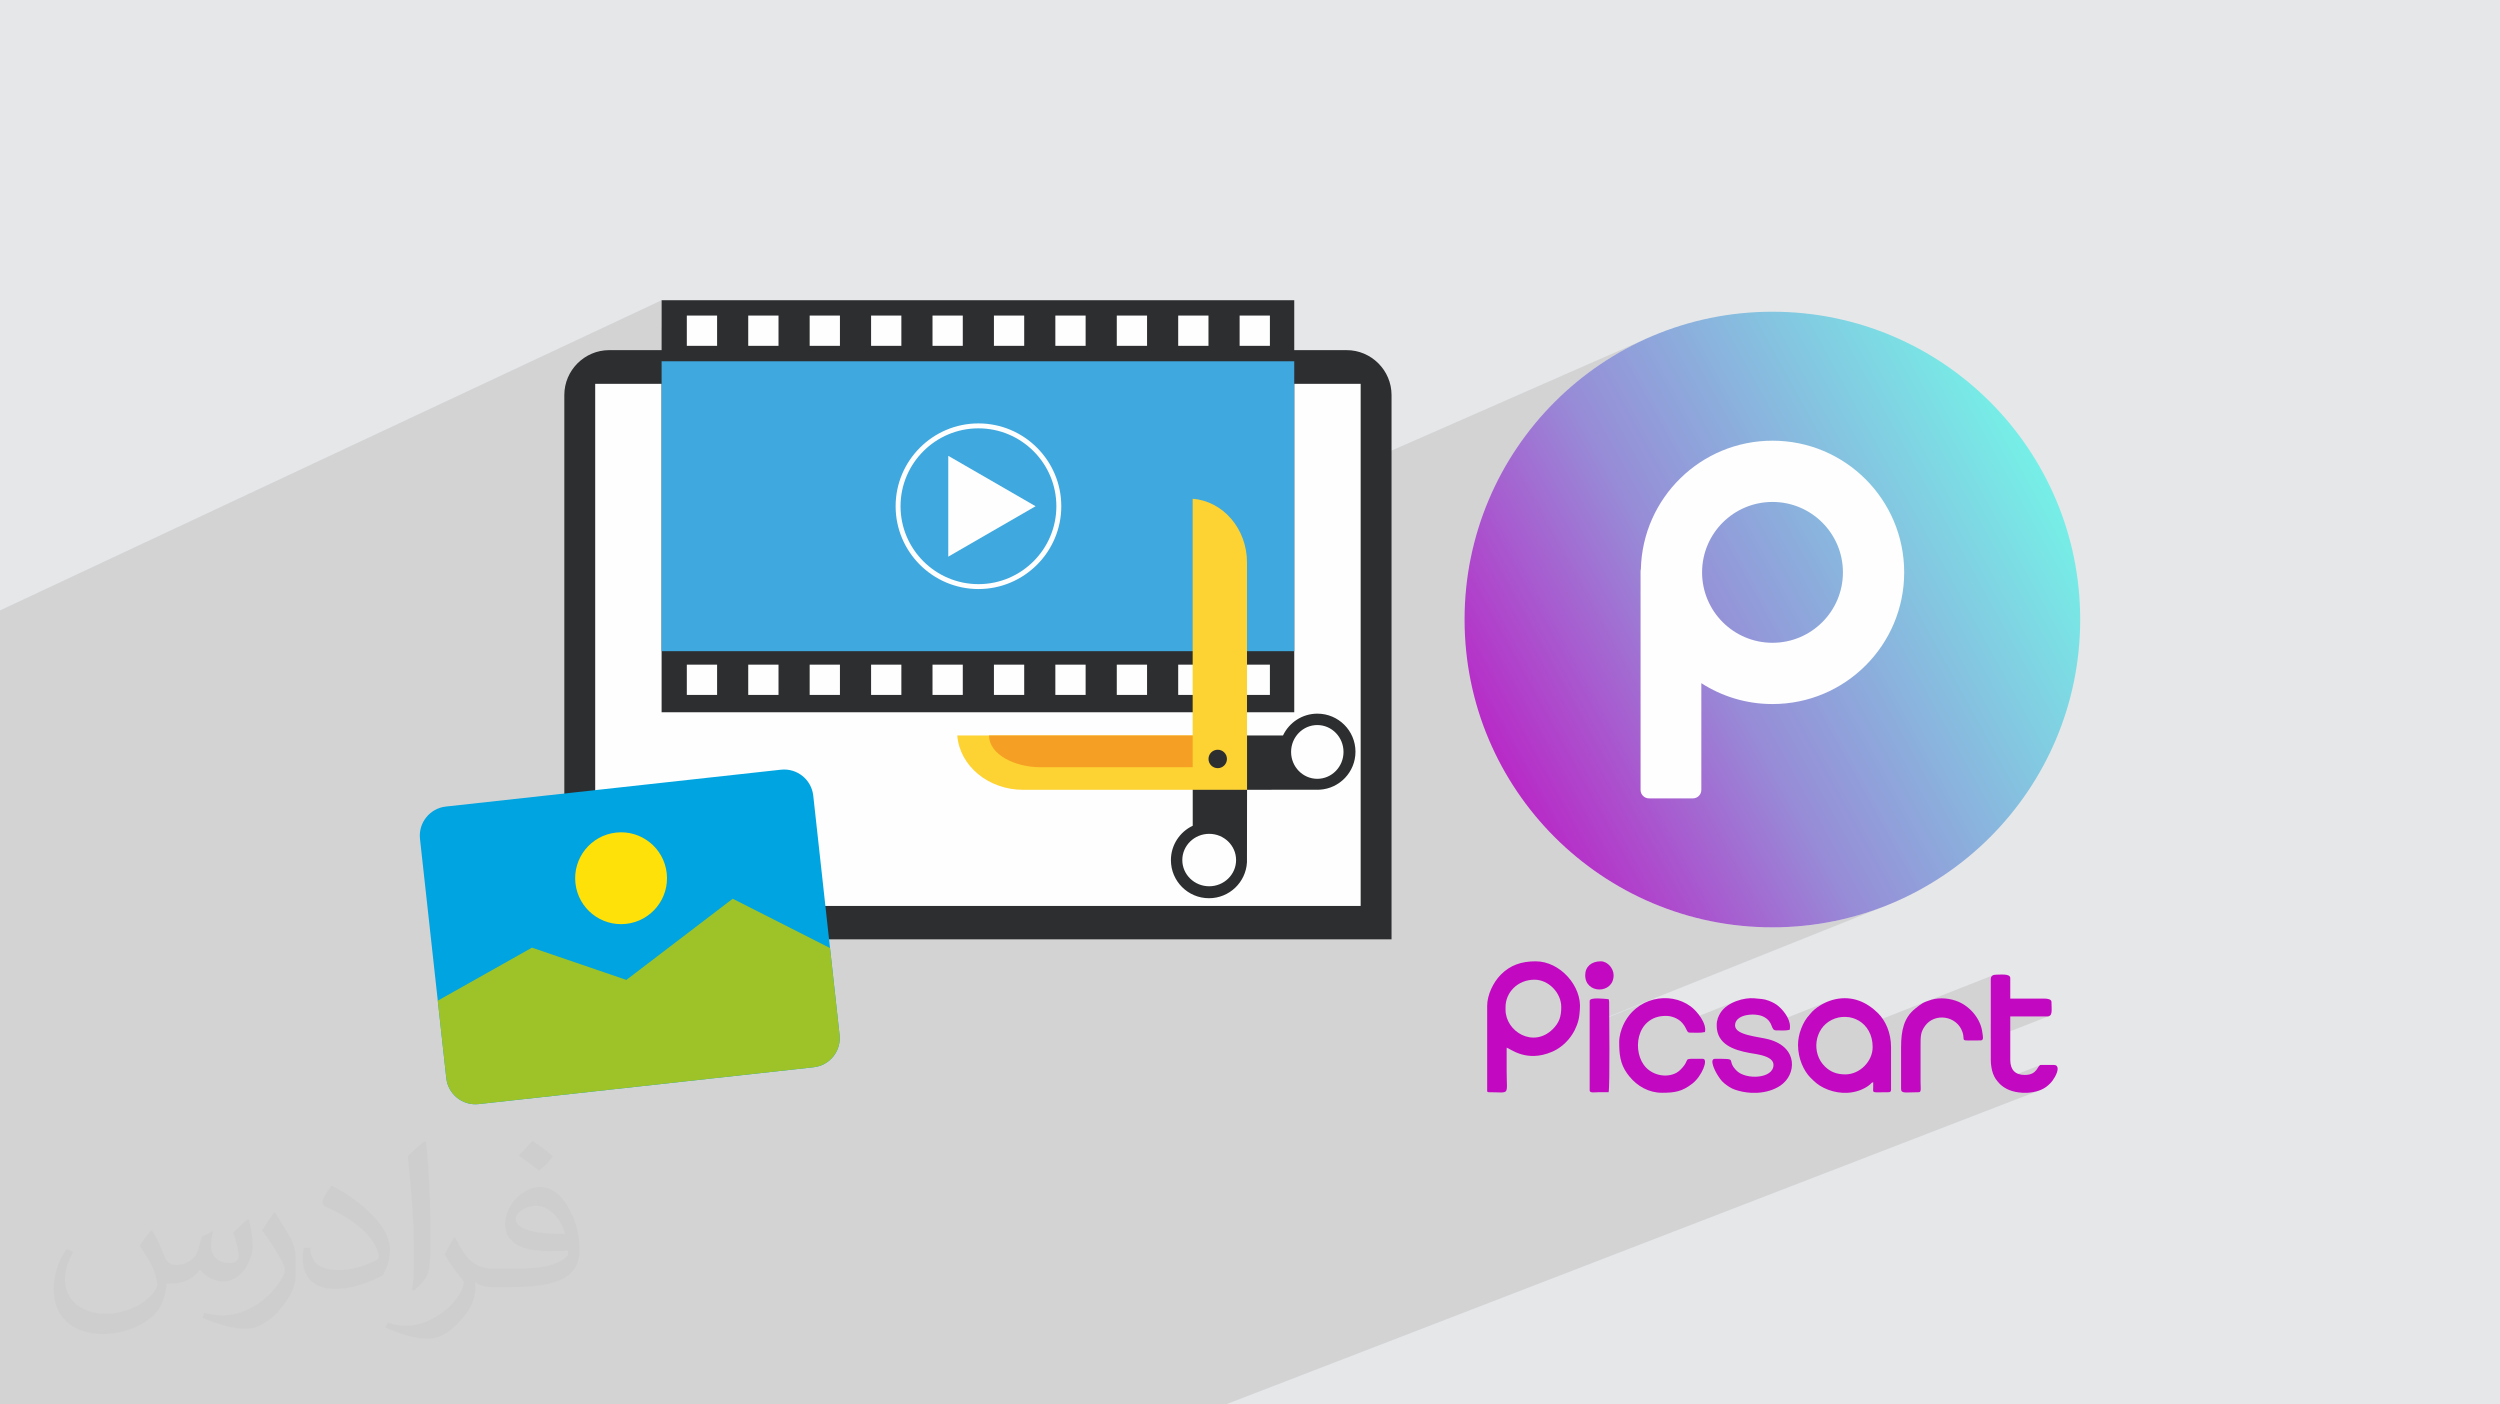
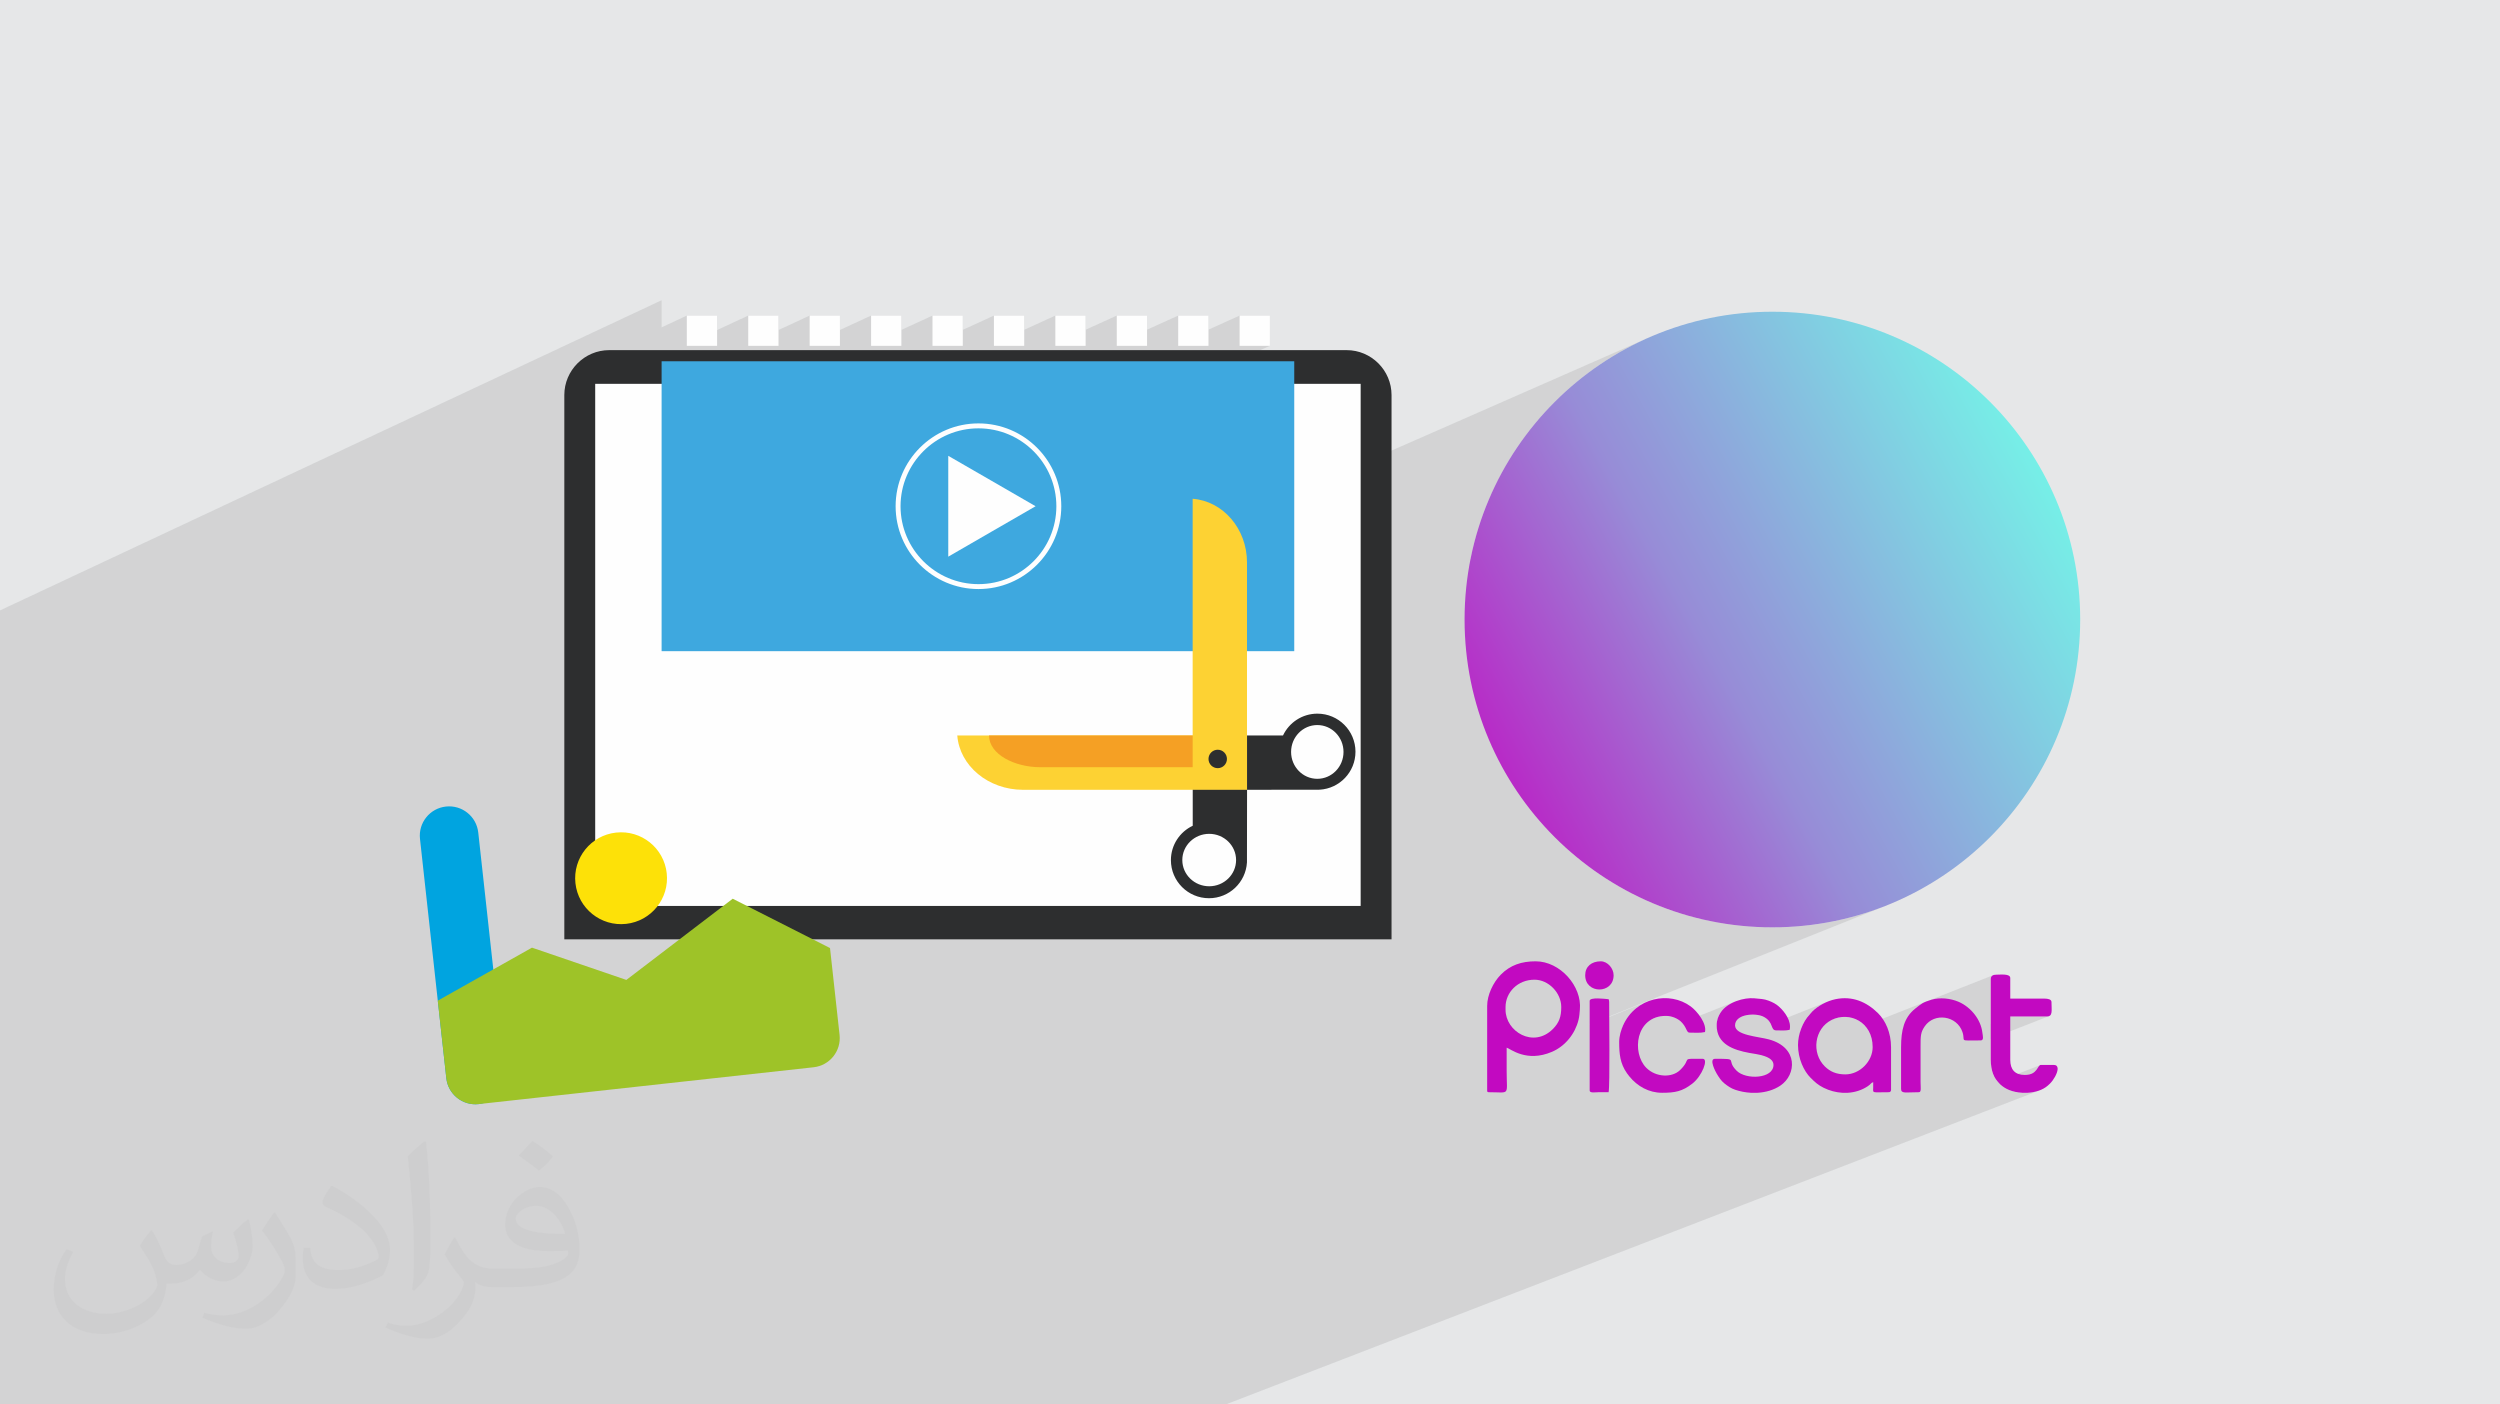
<svg xmlns="http://www.w3.org/2000/svg" xml:space="preserve" width="94.192mm" height="52.917mm" version="1.1" style="shape-rendering:geometricPrecision; text-rendering:geometricPrecision; image-rendering:optimizeQuality; fill-rule:evenodd; clip-rule:evenodd" viewBox="0 0 9404.92 5283.66">
  <defs>
    <style type="text/css">
   
    .fil3 {fill:#C209C1}
    .fil0 {fill:#E6E7E8}
    .fil5 {fill:#FEFEFE}
    .fil7 {fill:#FEFEFE;fill-rule:nonzero}
    .fil10 {fill:#F5A024;fill-rule:nonzero}
    .fil9 {fill:#FDD233;fill-rule:nonzero}
    .fil13 {fill:#FDE108;fill-rule:nonzero}
    .fil12 {fill:#9EC328;fill-rule:nonzero}
    .fil8 {fill:#3EA8DF;fill-rule:nonzero}
    .fil6 {fill:#2D2E2F;fill-rule:nonzero}
    .fil11 {fill:#00A4E0;fill-rule:nonzero}
    .fil2 {fill:#373435;fill-opacity:0.031}
    .fil1 {fill:#2B2A29;fill-opacity:0.102}
    .fil4 {fill:url(#id0)}
   
  </style>
    <linearGradient id="id0" gradientUnits="userSpaceOnUse" x1="5653.75" y1="2889.75" x2="7680.91" y2="1770.93">
      <stop offset="0" style="stop-opacity:1; stop-color:#B82AC7" />
      <stop offset="0.388" style="stop-opacity:1; stop-color:#978CD7" />
      <stop offset="1" style="stop-opacity:1; stop-color:#76EFE7" />
    </linearGradient>
  </defs>
  <g id="Layer_x0020_1">
    <polygon class="fil0" points="-0,0 9404.92,0 9404.92,5283.66 -0,5283.66 " />
    <polygon class="fil1" points="-0,5155.55 -0,5087.26 -0,5067.82 -0,5059.74 -0,5051.62 -0,5043.44 -0,5026.22 -0,4999.23 -0,4963.89 -0,4954.09 -0,4953.91 -0,4953.84 -0,4915.75 -0,4889.64 -0,4873.94 -0,4873.72 -0,4868.82 -0,4838.09 -0,4835.3 -0,4832.42 -0,4824.73 -0,4824.24 -0,4818.05 -0,4789.52 -0,4781.73 -0,4770.97 -0,4768.24 -0,4764.87 -0,4754.11 -0,4713.62 -0,4711.3 -0,4692.95 -0,4657.86 -0,4620.33 -0,4566.26 -0,4564.57 -0,4552.74 -0,4542.26 -0,4525.58 -0,4507.48 -0,4497.98 -0,4490.03 -0,4486.06 -0,4473.98 -0,4460.74 -0,4449.52 -0,4429.1 -0,4415.15 -0,4380.99 -0,4376.61 -0,4368.07 -0,4327.97 -0,4322.14 -0,4287.3 -0,4274.68 -0,4263.62 -0,4228.4 -0,4192.91 -0,4180.59 -0,4135.98 -0,4133.97 -0,4097.82 -0,4085.8 -0,4038.83 -0,4001.98 -0,3994.77 -0,3990.3 -0,3942.96 -0,3905.42 -0,3894.05 -0,3869.96 -0,3858.09 -0,3853.79 -0,3850.99 -0,3846.36 -0,3842.71 -0,3808.11 -0,3797.08 -0,3782.09 -0,3771.94 -0,3749 -0,3717.33 -0,3699.36 -0,3680.75 -0,3672.5 -0,3650.92 -0,3536.78 -0,3445.34 -0,3418.35 -0,3349.22 -0,3340.2 -0,3323.57 -0,3292.73 -0,3274.52 -0,3252.4 -0,3247.76 -0,3243.69 -0,3228.57 -0,3195.86 -0,3154.82 -0,3146.47 -0,3098.28 -0,3056.51 -0,3048.49 -0,2999.94 -0,2957.48 -0,2949.79 -0,2900.88 -0,2857.69 -0,2850.35 -0,2801.07 -0,2757.14 -0,2750.16 -0,2700.49 -0,2655.81 -0,2649.19 -0,2599.16 -0,2553.71 -0,2547.45 -0,2516.46 -0,2497.02 -0,2486.35 -0,2474.89 -0,2444.94 -0,2394.13 -0,2371.39 -0,2296.35 2488.96,1129.43 2488.96,1231.44 2583.79,1187.14 2697.67,1187.14 2697.67,1241.67 2814.84,1187.14 2928.74,1187.14 2928.74,1241.47 3045.94,1187.14 3159.81,1187.14 3159.81,1241.27 3277.01,1187.14 3390.9,1187.14 3390.9,1241.05 3508.08,1187.14 3621.95,1187.14 3621.95,1240.85 3739.14,1187.14 3853.01,1187.14 3853.01,1240.65 3970.2,1187.14 4084.09,1187.14 4084.09,1240.46 4201.3,1187.14 4315.19,1187.14 4315.19,1240.24 4432.35,1187.14 4546.24,1187.14 4546.24,1240.05 4663.42,1187.14 4777.31,1187.14 4777.31,1301.02 4647.97,1359.07 4868.92,1359.07 4868.92,1443.96 5118.75,1443.96 5118.75,1746.11 6216.92,1263.68 6165.63,1286.86 6115.69,1312.43 6067.2,1340.32 6020.22,1370.44 5974.81,1402.73 5931.07,1437.1 5889.05,1473.5 5848.85,1511.84 5810.5,1552.05 5774.11,1594.07 5739.73,1637.82 5707.44,1683.21 5677.32,1730.2 5649.44,1778.69 5623.87,1828.62 5600.68,1879.91 5579.94,1932.5 5561.74,1986.3 5546.13,2041.26 5533.2,2097.27 5532.17,2103.04 6477.97,1695.62 6500.19,1687.01 6522.91,1679.45 6546.11,1672.96 6569.74,1667.59 6593.79,1663.36 6618.23,1660.31 6643.01,1658.45 6668.12,1657.82 6693.62,1658.47 6718.78,1660.38 6743.57,1663.53 6767.96,1667.88 6791.93,1673.42 6815.44,1680.1 6838.46,1687.88 6860.95,1696.75 6882.9,1706.68 6904.26,1717.61 6925.01,1729.54 6945.11,1742.42 6964.53,1756.24 6983.24,1770.95 7001.21,1786.52 7018.41,1802.92 7034.82,1820.12 7050.4,1838.1 7065.09,1856.81 7078.91,1876.24 7091.79,1896.34 7103.73,1917.08 7114.67,1938.45 7124.58,1960.38 7133.45,1982.89 7141.24,2005.9 7147.92,2029.41 7153.45,2053.38 7157.8,2077.77 7160.96,2102.57 7162.87,2127.73 7163.51,2153.22 7162.87,2178.71 7160.96,2203.87 7157.8,2228.67 7153.45,2253.06 7147.92,2277.02 7141.24,2300.54 7133.45,2323.55 7124.58,2346.05 7114.67,2368 7103.73,2389.35 7091.79,2410.1 7078.91,2430.2 7065.09,2449.62 7050.4,2468.33 7034.82,2486.31 7018.41,2503.51 7001.21,2519.92 6983.24,2535.49 6964.53,2550.19 6945.11,2564.01 6925.01,2576.89 6904.26,2588.82 6882.9,2599.76 6860.95,2609.68 6400.35,2800.36 6400.35,2971.84 6399.7,2978.19 6397.85,2984.12 6394.93,2989.49 6391.06,2994.18 6386.38,2998.04 6381.01,3000.97 5901.08,3198.21 5931.07,3224.19 5974.81,3258.57 6020.22,3290.86 6067.2,3320.97 6115.69,3348.86 6165.63,3374.43 6216.92,3397.62 6269.5,3418.35 6323.31,3436.56 6378.25,3452.16 6434.28,3465.09 6491.3,3475.28 6549.25,3482.64 6608.06,3487.11 6667.65,3488.62 6727.24,3487.11 6786.05,3482.64 6844,3475.28 6901.02,3465.09 6957.04,3452.16 7011.99,3436.56 7065.79,3418.35 7118.38,3397.62 5980.26,3853.04 5980.26,3854.93 6203.5,3765.61 6186.4,3772.96 6170.05,3782.22 6154.62,3793.42 6140.32,3806.54 6127.33,3821.57 6115.83,3838.54 6106.02,3857.43 6103.32,3863.78 6100.69,3870.76 6098.22,3878.28 6097.68,3880.19 6228.74,3827.89 6246.89,3823.37 6267.37,3821.78 6275.59,3822.22 6283.6,3823.48 6291.33,3825.45 6298.67,3828.01 6305.54,3831.08 6311.84,3834.53 6317.49,3838.28 6322.39,3842.2 6327.56,3847.46 6531.59,3766.24 6522.74,3769.85 6514.15,3773.96 6505.88,3778.58 6498.04,3783.71 6490.72,3789.34 6484.02,3795.48 6478.03,3802.14 6472.84,3809.3 6469.86,3814.19 6467.08,3819.29 6464.57,3824.66 6462.39,3830.34 6460.59,3836.41 6459.23,3842.9 6458.38,3849.88 6458.08,3857.4 6458.33,3861.8 6553.06,3824.2 6569.26,3819.28 6586.87,3817.07 6604.4,3817.35 6620.43,3819.9 6633.49,3824.5 6646.34,3832.59 6655.03,3841.2 6660.69,3849.85 6661.95,3852.64 6880.83,3765.98 6869.03,3770.82 6857.5,3776.47 6846.39,3782.86 6835.86,3789.92 6826.07,3797.56 6817.16,3805.73 6815.9,3807.06 6814.74,3808.38 6813.64,3809.73 6812.57,3811.1 6811.46,3812.51 6810.28,3813.97 6808.99,3815.48 6807.53,3817.07 6802.75,3822.42 6798.19,3828.18 6793.85,3834.34 6789.75,3840.82 6785.91,3847.6 6782.33,3854.64 6779.04,3861.91 6776.03,3869.36 6773.33,3876.95 6771.2,3883.8 6903.26,3831.67 6916.4,3827.96 6929.7,3825.94 6942.98,3825.57 6956.1,3826.82 6968.9,3829.66 6981.22,3834.08 6992.91,3840.02 7003.82,3847.46 7013.77,3856.37 7015.59,3858.49 7245.45,3768.01 7242.51,3769.28 7498,3668.71 7494.96,3670.39 7492.51,3672.67 7490.69,3675.58 7489.56,3679.16 7489.17,3683.46 7489.17,3852.55 7562.52,3823.88 7700.83,3823.88 7708.08,3822.78 7489.17,3908.16 7489.17,3987.34 7489.33,3994.22 7489.8,4001.24 7490.56,4008.28 7491.58,4015.21 7492.84,4021.91 7494.3,4028.27 7495.97,4034.17 7497.81,4039.48 7500.24,4045.4 7502.75,4050.67 7505.4,4055.45 7508.25,4059.9 7511.38,4064.16 7514.81,4068.37 7515.34,4068.97 7673.19,4007.82 7669.37,4012.1 7665.47,4018.14 7660.73,4025.07 7654.31,4032 7645.43,4038.04 7529.08,4083.07 7532.45,4085.83 7536.45,4088.79 7540.59,4091.55 7544.88,4094.11 7549.26,4096.47 7553.73,4098.62 7558.27,4100.57 7563.78,4102.64 7569.5,4104.5 7575.41,4106.14 7581.49,4107.56 7587.71,4108.76 7594.05,4109.73 7600.5,4110.48 7607.02,4110.99 7628.64,4110.99 7639.18,4110.03 7649.58,4108.41 7659.72,4106.13 7669.53,4103.17 4610.78,5283.66 4591.12,5283.66 4570.51,5283.66 4498.34,5283.66 4427.45,5283.66 4414.43,5283.66 4407.25,5283.66 4379.7,5283.66 4290.67,5283.66 4196.26,5283.66 4195.27,5283.66 4154.96,5283.66 4100.54,5283.66 4089.12,5283.66 4087.4,5283.66 3990.65,5283.66 3965.48,5283.66 3962.35,5283.66 3958.17,5283.66 3945.21,5283.66 3942.67,5283.66 3940.81,5283.66 3939.3,5283.66 3938.85,5283.66 3925.86,5283.66 3827.79,5283.66 3812.82,5283.66 3798.9,5283.66 3784.56,5283.66 3718.09,5283.66 3675.96,5283.66 3646.89,5283.66 3622.11,5283.66 3616.88,5283.66 3597.47,5283.66 3579.96,5283.66 3514.55,5283.66 3486.67,5283.66 3425.03,5283.66 3422.28,5283.66 3420.64,5283.66 3417.29,5283.66 3395.41,5283.66 3395.14,5283.66 3330.82,5283.66 3324.14,5283.66 3302.3,5283.66 3279.35,5283.66 3229.89,5283.66 3224.98,5283.66 3165.51,5283.66 3159.51,5283.66 3150.97,5283.66 3137.98,5283.66 3123.01,5283.66 3099.93,5283.66 3082.5,5283.66 3081.98,5283.66 3068.86,5283.66 3047.39,5283.66 3044.54,5283.66 3014.25,5283.66 2999.45,5283.66 2977.07,5283.66 2953.57,5283.66 2884.57,5283.66 2877.04,5283.66 2866.32,5283.66 2834.15,5283.66 2766.12,5283.66 2719.55,5283.66 2707.4,5283.66 2702.22,5283.66 2669.13,5283.66 2652.95,5283.66 2631.92,5283.66 2602.03,5283.66 2580.06,5283.66 2534.09,5283.66 2516.66,5283.66 2409.51,5283.66 2405.05,5283.66 2340.85,5283.66 2318.05,5283.66 2317.63,5283.66 2198.6,5283.66 2189.99,5283.66 2152.01,5283.66 2143.57,5283.66 1957.96,5283.66 1879.89,5283.66 1877.27,5283.66 1818.15,5283.66 1796.39,5283.66 1656.16,5283.66 1621.43,5283.66 966.68,5283.66 826.72,5283.66 779.71,5283.66 574.82,5283.66 401.94,5283.66 27.76,5283.66 16.73,5283.66 7.76,5283.66 -0,5283.66 -0,5275.8 -0,5242.83 -0,5242.45 -0,5226.87 -0,5213.86 -0,5206.91 -0,5182.24 " />
    <path class="fil2" d="M571.37 4628.22c17.95,27.21 29.6,53.36 40.96,82.43 8.45,16.91 12.93,48.09 52.57,48.09 11.61,0 28.28,-3.42 43.06,-11.61 16.63,-8.73 29.32,-21.94 35.94,-42l15.85 -53.36 38.57 -19.02 2.64 2.64c-5.27,20.09 -6.59,39.36 -6.59,54.43 0,44.63 38.57,61.56 69.22,61.56 17.95,0 34.09,-8.73 34.09,-25.11 0,-21.13 -8.98,-57.06 -20.62,-89.29 17.95,-17.95 35.94,-35.94 56.53,-50.47l3.17 1.6c8.98,38.04 14,75.56 14,100.66 0,24.57 -10.83,51.79 -19.81,69.49 -18.49,34.87 -51.25,62.62 -90.87,62.62 -30.1,0 -63.65,-15.07 -86.66,-43.06l-1.32 0c-21.66,26.96 -55.22,51.25 -108.86,51.25l-16.63 0c-2.64,35.41 -10.29,60.49 -21.94,82.95 -31.95,62.34 -126.81,106.47 -216.1,106.47 -124.17,0 -186.51,-71.59 -186.51,-166.96 0,-58.91 19.27,-113.6 48.88,-152.42l24.29 10.04c-18.49,35.41 -30.91,68.68 -30.91,101.45 0,89.29 72.66,131.83 156.4,131.83 77.68,0 173.83,-49.41 191.28,-106.72 -6.59,-62.62 -30.1,-91.93 -66.04,-148.99 10.83,-19.02 24.83,-38.04 42.28,-58.38l3.17 0 0 0 0 0 -0.02 -0.09zm1432.14 -336.04c26.15,16.39 51.79,35.66 76.87,57.85 -14,19.81 -31.45,37.79 -53.11,53.64 -25.11,-20.34 -50.19,-37.79 -75.84,-56.27 17.42,-19.55 34.62,-38.29 52.04,-55.22l0 0 0 0 0 0 0 0 0 0 0.03 0zm13.47 244.11c-42.28,0 -76.87,27.75 -76.87,48.34 0,44.13 84.53,57.85 185.72,57.31 -12.68,-51.79 -57.06,-105.68 -108.86,-105.68l0.01 0.03zm-94.86 236.19c54.96,0 103.04,-1.6 139.74,-10.83 40.96,-10.29 75.56,-30.91 75.56,-45.17 0,-3.7 0,-8.19 -1.32,-11.89 -22.98,2.11 -49.41,2.11 -72.38,2.11 -74.49,0 -131.55,-16.91 -154.02,-58.66 -5.55,-11.61 -9.51,-24.57 -9.51,-39.36 0,-40.43 17.42,-79.79 48.09,-107 25.61,-22.45 53.89,-36.44 82.67,-36.44 52.04,0 93.51,41.75 122.57,107.54 15.85,35.94 26.68,77.4 26.68,129.72 0,34.87 -9.51,64.19 -31.17,85.85 -40.43,39.11 -114.92,53.89 -229.04,53.89l-51.79 0 0 0 -13.47 0c-28.28,0 -48.62,-5.02 -64.72,-17.42l-2.64 0c0.79,6.59 1.32,12.93 1.32,19.02 0,25.61 -8.45,58.38 -25.61,84.53 -50.72,75.3 -105.68,108.04 -153.24,108.04 -48.09,0 -107,-18.49 -160.11,-42.54l9.51 -18.49c17.17,7.13 40.96,11.89 73.7,11.89 85.85,0 198.66,-82.43 212.66,-163 -3.17,-6.59 -8.98,-15.32 -17.17,-24.57 -25.11,-29.85 -40.96,-54.68 -55.75,-80.83 12.68,-25.11 24.29,-45.17 35.13,-63.4l4.49 -0.53c36.72,74.77 69.99,117.55 144.23,117.55l11.61 0 0 0 53.89 0 0 0 0 0 0 0 0 0 0 0 0.09 0.01zm-371.98 79c6.34,-34.34 6.87,-72.91 6.87,-108.86l0 -53.36c0,-99.6 -12.68,-244.36 -22.98,-338.68 17.95,-19.27 43.06,-42 62.87,-57.31l5.81 1.6c13.47,118.62 16.63,256 16.63,383.06 0,33.3 -1.32,65.79 -4.49,89.55 -1.85,30.1 -19.27,52.83 -56.53,87.7l-8.19 -3.7zm-382.8 -157.19c1.85,46.77 24.83,83.49 105.15,83.49 49.93,0 92.19,-12.93 138.96,-35.13 8.45,-3.7 12.93,-8.73 12.93,-12.93 0,-29.32 -22.45,-68.15 -60.23,-103.55 -36.72,-33.3 -85.34,-62.62 -130.76,-82.18 -15.6,-6.59 -20.62,-13.47 -20.62,-20.09 0,-13.47 17.95,-41.75 32.77,-62.09l5.02 -0.53c52.04,27.21 110.17,67.64 153.24,112.53 39.11,41.47 63.4,83.49 63.4,129.19 0,33.81 -10.29,65.51 -26.96,95.11 -57.06,28.79 -117.83,50.72 -178.06,50.72 -73.17,0 -123.1,-34.34 -123.1,-114.92 0,-8.73 0,-22.19 3.17,-39.64l25.11 0 0 0 0 0 0 0 0 0 0 0 -0.02 0zm-132.37 -132.9l45.45 73.45c16.63,27.21 32.23,56.81 32.23,103.55l0 59.7c0,48.34 -30.91,100.13 -80.83,151.38 -39.11,34.62 -73.7,49.41 -105.68,49.41 -47.55,0 -101.98,-14.79 -164.85,-41.75l7.13 -18.49c19.81,5.27 42.79,9.77 71.06,9.77 90.36,-0.53 182.8,-66.57 225.08,-147.15 5.02,-9.26 6.87,-17.95 6.87,-24.04 0,-9.26 -5.02,-19.55 -8.98,-28.79 -22.98,-43.31 -48.62,-82.95 -76.87,-119.68 14.79,-23.25 29.6,-45.7 45.7,-67.9l3.7 0.53 0 0 0 0 0 0 0 0 0 0 -0.02 0.01z" />
    <g id="_1479847045296">
      <g>
        <path class="fil3" d="M5663.8 3798.73l0 -10.48c0,-54 44.79,-102.68 108.98,-102.68 53.22,0 100.6,49.85 100.6,102.68 0,35.67 -7.26,58.76 -31.95,83.31 -73.12,72.7 -177.62,9 -177.62,-72.83zm-69.16 -14.67l0 318.54c0,4.84 1.46,6.29 6.29,6.29 82.1,0 67.06,15.68 67.06,-79.63 0,-29.35 0,-58.68 0,-88.03 13.98,3.73 74.21,57.03 170.68,15.6 49.61,-21.32 87.05,-68.06 99.7,-120.35 3.41,-14.12 3.43,-21.85 5.05,-38.97 8.28,-86.97 -73.9,-181.11 -166.45,-181.11 -52.51,0 -95.58,13.97 -131.57,50.75 -27.78,28.39 -50.76,75.63 -50.76,116.9z" />
        <path class="fil3" d="M6942.19 4041.83c-34.07,0 -57.49,-10.62 -77.08,-29.8 -51.62,-50.56 -39.71,-142.56 25.32,-174.94 67.36,-33.52 154.45,7.29 154.45,102.06 0,53.73 -48.42,102.68 -102.68,102.68zm8.93 69.17l-20.3 0c-24.23,-1.43 -48.38,-7.91 -70.38,-18.84 -21.15,-10.51 -32.64,-21.19 -48.74,-37.19 -25.97,-25.81 -47.65,-72.58 -47.65,-124.2 0,-39.49 17.44,-86.34 43.48,-113.69 4.13,-4.34 6.08,-7.8 9.63,-11.34 22.41,-22.4 56.03,-40.05 87.43,-46.7 63.26,-13.37 117.06,9.55 160.73,52.8 27.56,27.3 48.73,73.05 48.73,127.32l0 161.37c0,4.91 -3.47,8.39 -8.39,8.39 -64.99,0 -59.14,4.67 -58.8,-16.64 0.11,-7.05 0.12,-14.04 0.12,-21.08 -9.35,2.5 -6.2,5.58 -20.5,15.13 -22.69,15.14 -48.72,23.1 -75.36,24.69z" />
        <path class="fil3" d="M6458.08 3857.4c0,71.17 63.54,92.66 122.74,103.59 27.93,5.15 91.01,10.87 91.01,45.21 0,52.2 -103.61,57.09 -138.93,21.57 -43.1,-43.35 12.9,-44.62 -81.12,-44.62 -24.2,0 3.03,50.28 6.65,56.21 8.55,13.97 16.23,26.32 28.65,36.33 11.8,9.53 24.71,18.63 40.91,24.06 18.47,6.21 38.35,10.06 58.39,11.23l25.84 0c30.71,-1.84 60.61,-10.36 85.22,-26.79 60.86,-40.61 68.8,-143.67 -42.8,-173.98 -40.51,-11.01 -127.42,-15.16 -127.42,-52.82 0,-42.96 76.66,-47.72 106.25,-32.9 40.79,20.42 25.4,51.77 48.83,51.77 19.3,0 34.19,1.65 50.3,-2.1 7.64,-31.91 -17.49,-67.05 -40.32,-87.52 -11.25,-10.09 -23.21,-16.06 -38.67,-22.12 -17.45,-6.84 -31.95,-6.83 -53.94,-8.96 -37.84,-3.64 -101.48,14.16 -126.85,53.72 -8.2,12.79 -14.76,27.29 -14.76,48.1z" />
        <path class="fil3" d="M6091.33 3920.27c0,43.29 3.08,80.34 29.32,117.38 2.69,3.78 5.76,7.86 9.06,11.9 29.83,36.64 72.77,61.43 122.99,61.43 48.71,0 75.96,-5.01 114.09,-34.71 36.23,-28.23 61.59,-93.13 38.9,-93.13 -89.33,0 -37.31,-4.21 -85.35,42.49 -30.34,29.5 -90.9,27.55 -126.86,-8.41 -55.65,-55.66 -41.65,-195.44 73.9,-195.44 22.09,0 43.03,9.81 55.02,20.42 23.21,20.56 21.48,42.46 33,42.46 18.95,0 40.45,2.15 58.67,-2.11 7.39,-31.67 -28.32,-77.77 -54.15,-96.73 -79.02,-57.98 -206.37,-34.27 -253.9,71.61 -7.18,16 -14.69,39.83 -14.69,62.84z" />
        <path class="fil3" d="M7489.17 3683.46l0 303.88c0,18.07 3.53,38.85 8.64,52.14 6.42,16.72 13.07,25.13 25.1,37.76l2.08 2.12c9.41,9.12 21.13,16.31 33.28,21.21 14.39,5.8 31.28,9.37 48.76,10.41l21.62 0c28.24,-1.71 55.88,-10.22 74.8,-26.74l8.74 -8.03c13.25,-13.26 27.23,-37.16 28.48,-53.31l0 -4.36c-0.65,-7.41 -4.94,-12.34 -14.67,-12.34l-48.21 0c-13.93,0 -11.27,37.72 -60.77,37.72 -36.41,0 -54.49,-19.99 -54.49,-56.58l0 -163.46 138.31 0c22.76,0 16.76,-24.13 16.76,-54.49 0,-10.2 -14.36,-12.58 -25.14,-12.58l-129.93 0 0 -77.54c0,-17.03 -36.35,-12.57 -52.4,-12.57 -12.5,0 -20.95,4.27 -20.95,16.76z" />
        <path class="fil3" d="M7151.76 3939.15l0 157.17c0,19 16.71,12.57 67.06,12.57 10.11,0 6.29,-18.44 6.29,-37.72l0 -136.22c0,-36.88 -0.06,-51.23 15.88,-74.23 36.18,-52.24 120.67,-40.21 141.61,21.54 12.81,37.76 -17.79,31.74 68.86,31.74 13.14,0 7.33,-18.8 6.15,-29.21 -5.61,-49.78 -43.84,-96.4 -89.36,-116.01 -29.97,-12.91 -70.5,-17.74 -103.09,-7.55 -32.31,10.1 -36.34,14.14 -60.71,33.59 -41.36,33.05 -52.67,80.34 -52.67,144.33z" />
        <path class="fil3" d="M5980.26 3765.2l0 337.41c0,10.23 21.65,6.3 31.43,6.29 13.27,-0.01 26.54,0 39.82,0 5.36,-23.04 2.1,-292.8 2.1,-339.51 0,-5.65 -1,-5.78 -2.1,-10.47 -11.69,-0.98 -71.25,-8.81 -71.25,6.28z" />
        <path class="fil3" d="M5963.48 3668.8c0,71.59 106.89,71.42 106.89,0 0,-25.64 -22.7,-52.39 -48.2,-52.39 -34.86,0 -58.69,19.52 -58.69,52.39z" />
        <circle class="fil4" cx="6667.65" cy="2330.65" r="1157.97" />
-         <path class="fil5" d="M6668.12 1657.82c273.6,0 495.39,221.79 495.39,495.4 0,273.6 -221.79,495.39 -495.39,495.39 -98.65,0 -190.56,-28.85 -267.77,-78.54l0 401.77c0,17.39 -14.23,31.62 -31.61,31.62l-165.34 0c-17.39,0 -31.62,-14.23 -31.62,-31.62l0 -822.7c0,-2.86 0.39,-5.62 1.1,-8.25 6.55,-267.9 225.77,-483.07 495.25,-483.07zm0 230.46c146.32,0 264.93,118.62 264.93,264.94 0,146.31 -118.61,264.93 -264.93,264.93 -146.33,0 -264.94,-118.62 -264.94,-264.93 0,-146.32 118.61,-264.94 264.94,-264.94z" />
      </g>
      <g>
        <path class="fil6" d="M5066.03 1317.2l-2774.15 0c-92.9,0 -168.93,76.04 -168.93,168.97l0 2047.53 3111.99 0 0 -2047.53c0,-92.93 -76,-168.97 -168.9,-168.97z" />
        <polygon class="fil7" points="2239.12,1443.96 2239.12,3408.11 5118.75,3408.11 5118.75,1443.96 " />
-         <polygon class="fil6" points="2488.96,2679.48 4868.92,2679.48 4868.92,1129.43 2488.96,1129.43 " />
        <polygon class="fil8" points="2488.96,2449.7 4868.92,2449.7 4868.92,1359.07 2488.96,1359.07 " />
        <path class="fil7" d="M3680.88 1611.4c-161.49,0 -293.06,131.38 -293.06,293.05 0,161.58 131.57,293.03 293.06,293.03 161.65,0 293.13,-131.45 293.13,-293.03 0,-161.67 -131.48,-293.05 -293.13,-293.05zm0 604.56c-171.79,0 -311.58,-139.77 -311.58,-311.52 0,-171.83 139.79,-311.63 311.58,-311.63 171.9,0 311.65,139.8 311.65,311.63 0,171.75 -139.75,311.52 -311.65,311.52z" />
        <polygon class="fil7" points="3895.84,1904.45 3731.62,1999.23 3567.34,2094.13 3567.34,1714.79 3731.62,1809.57 " />
        <polygon class="fil7" points="2583.79,1301.02 2697.67,1301.02 2697.67,1187.14 2583.79,1187.14 " />
        <polygon class="fil7" points="2814.84,1301.02 2928.74,1301.02 2928.74,1187.14 2814.84,1187.14 " />
        <polygon class="fil7" points="3045.94,1301.02 3159.81,1301.02 3159.81,1187.14 3045.94,1187.14 " />
        <polygon class="fil7" points="3277.01,1301.02 3390.9,1301.02 3390.9,1187.14 3277.01,1187.14 " />
        <polygon class="fil7" points="3508.08,1301.02 3621.95,1301.02 3621.95,1187.14 3508.08,1187.14 " />
        <polygon class="fil7" points="3739.14,1301.02 3853.01,1301.02 3853.01,1187.14 3739.14,1187.14 " />
        <polygon class="fil7" points="3970.2,1301.02 4084.09,1301.02 4084.09,1187.14 3970.2,1187.14 " />
        <polygon class="fil7" points="4201.3,1301.02 4315.19,1301.02 4315.19,1187.14 4201.3,1187.14 " />
        <polygon class="fil7" points="4432.35,1301.02 4546.24,1301.02 4546.24,1187.14 4432.35,1187.14 " />
        <polygon class="fil7" points="4663.42,1301.02 4777.31,1301.02 4777.31,1187.14 4663.42,1187.14 " />
        <polygon class="fil7" points="2583.79,2614.27 2697.67,2614.27 2697.67,2500.41 2583.79,2500.41 " />
        <polygon class="fil7" points="2814.84,2614.27 2928.74,2614.27 2928.74,2500.41 2814.84,2500.41 " />
        <polygon class="fil7" points="3045.94,2614.27 3159.81,2614.27 3159.81,2500.41 3045.94,2500.41 " />
        <polygon class="fil7" points="3277.01,2614.27 3390.9,2614.27 3390.9,2500.41 3277.01,2500.41 " />
        <polygon class="fil7" points="3508.08,2614.27 3621.95,2614.27 3621.95,2500.41 3508.08,2500.41 " />
        <polygon class="fil7" points="3739.14,2614.27 3853.01,2614.27 3853.01,2500.41 3739.14,2500.41 " />
        <polygon class="fil7" points="3970.2,2614.27 4084.09,2614.27 4084.09,2500.41 3970.2,2500.41 " />
        <polygon class="fil7" points="4201.3,2614.27 4315.19,2614.27 4315.19,2500.41 4201.3,2500.41 " />
        <polygon class="fil7" points="4432.35,2614.27 4546.24,2614.27 4546.24,2500.41 4432.35,2500.41 " />
        <polygon class="fil7" points="4663.42,2614.27 4777.31,2614.27 4777.31,2500.41 4663.42,2500.41 " />
        <path class="fil9" d="M4691.37 2766.81l-1090.13 0c8.96,114.2 116.39,204.43 247.95,204.43l842.18 0 0 -204.43z" />
        <path class="fil10" d="M4561.42 2886.2l-647.99 0c-96.4,0 -192.73,-48.28 -192.73,-119.39l840.72 0 0 119.39z" />
        <path class="fil9" d="M4691.19 2971.51l0 -855.39c0,-127.19 -90.25,-231.08 -204.44,-239.73l0 1095.12 204.44 0z" />
        <path class="fil6" d="M4581.04 2889.81c19.15,0 34.69,-15.53 34.69,-34.67 0,-19.17 -15.54,-34.71 -34.69,-34.71 -19.17,0 -34.69,15.54 -34.69,34.71 0,19.14 15.52,34.67 34.69,34.67z" />
        <path class="fil6" d="M4548.95 3334.1c-55.86,0 -101.14,-44.16 -101.14,-98.62 0,-54.47 45.28,-98.61 101.14,-98.61 55.86,0 101.14,44.14 101.14,98.61 0,54.46 -45.28,98.62 -101.14,98.62zm-61.94 -362.95l0 135.32c-48.47,22.97 -82.09,72.19 -82.09,129.39 0,79.09 64.15,143.24 143.26,143.24 76.27,0 138.46,-59.67 142.83,-134.87l0.38 -273.09 -204.39 0z" />
        <path class="fil6" d="M4955.64 2929.87c-54.47,0 -98.61,-45.27 -98.61,-101.13 0,-55.87 44.14,-101.15 98.61,-101.15 54.47,0 98.61,45.28 98.61,101.15 0,55.86 -44.14,101.13 -98.61,101.13zm-264.35 41.33l273.1 -0.38c75.19,-4.36 134.86,-66.55 134.86,-142.83 0,-79.11 -64.13,-143.25 -143.23,-143.25 -57.2,0 -106.43,33.6 -129.39,82.08l-135.33 0 0 204.39z" />
        <g>
-           <path class="fil11" d="M2937.79 2895.58l-1260.28 138.62c-60.52,6.65 -104.19,61.12 -97.53,121.63l99 900.23c6.65,60.52 61.12,104.17 121.64,97.52l1260.28 -138.61c60.52,-6.66 104.19,-61.12 97.54,-121.65l-99.01 -900.19c-6.65,-60.52 -61.11,-104.2 -121.64,-97.55z" />
+           <path class="fil11" d="M2937.79 2895.58l-1260.28 138.62c-60.52,6.65 -104.19,61.12 -97.53,121.63l99 900.23c6.65,60.52 61.12,104.17 121.64,97.52c60.52,-6.66 104.19,-61.12 97.54,-121.65l-99.01 -900.19c-6.65,-60.52 -61.11,-104.2 -121.64,-97.55z" />
          <path class="fil12" d="M1800.61 4153.57l1260.28 -138.61c60.52,-6.66 104.19,-61.12 97.54,-121.65l-35.95 -326.8 -366.04 -185.55 -400.15 305.46 -355 -121.39 -354.4 199.42 32.08 291.56c6.65,60.55 61.12,104.2 121.64,97.55z" />
          <path class="fil13" d="M2508.22 3284.99c-10.42,-94.84 -95.77,-163.28 -190.59,-152.84 -94.85,10.42 -163.28,95.76 -152.84,190.59 10.42,94.87 95.77,163.28 190.6,152.85 94.85,-10.44 163.27,-95.76 152.83,-190.6z" />
        </g>
      </g>
    </g>
  </g>
</svg>